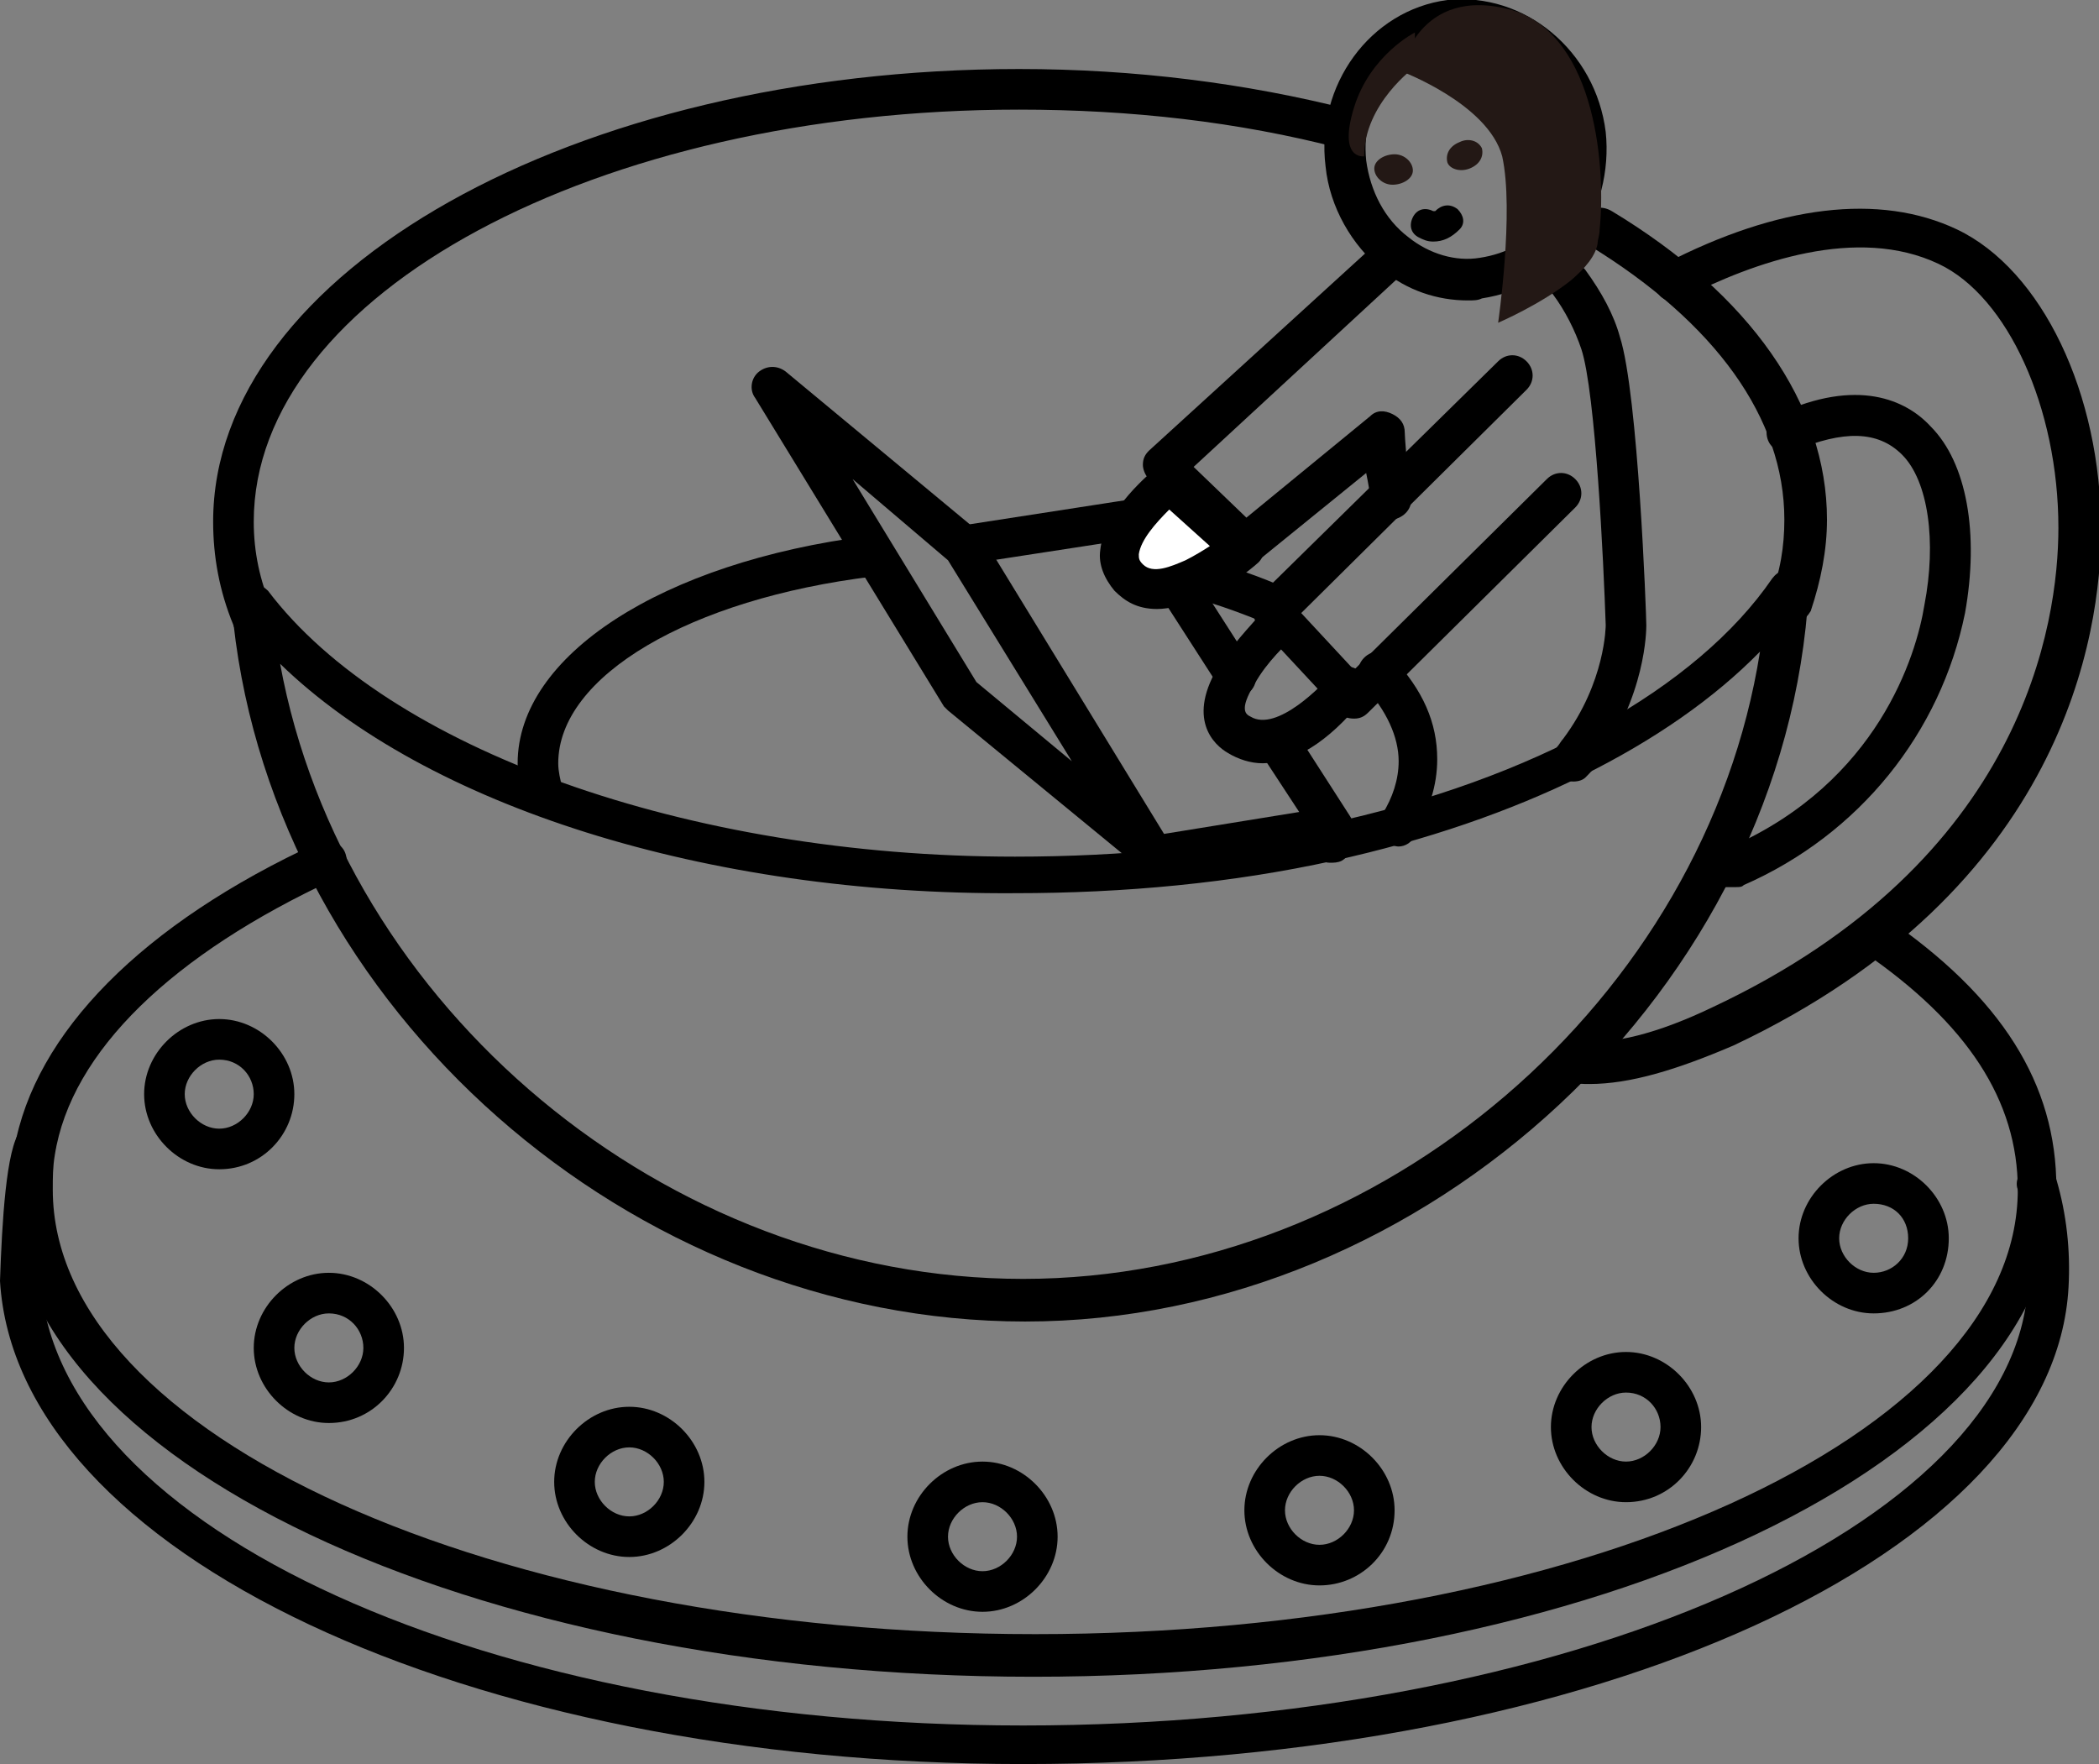
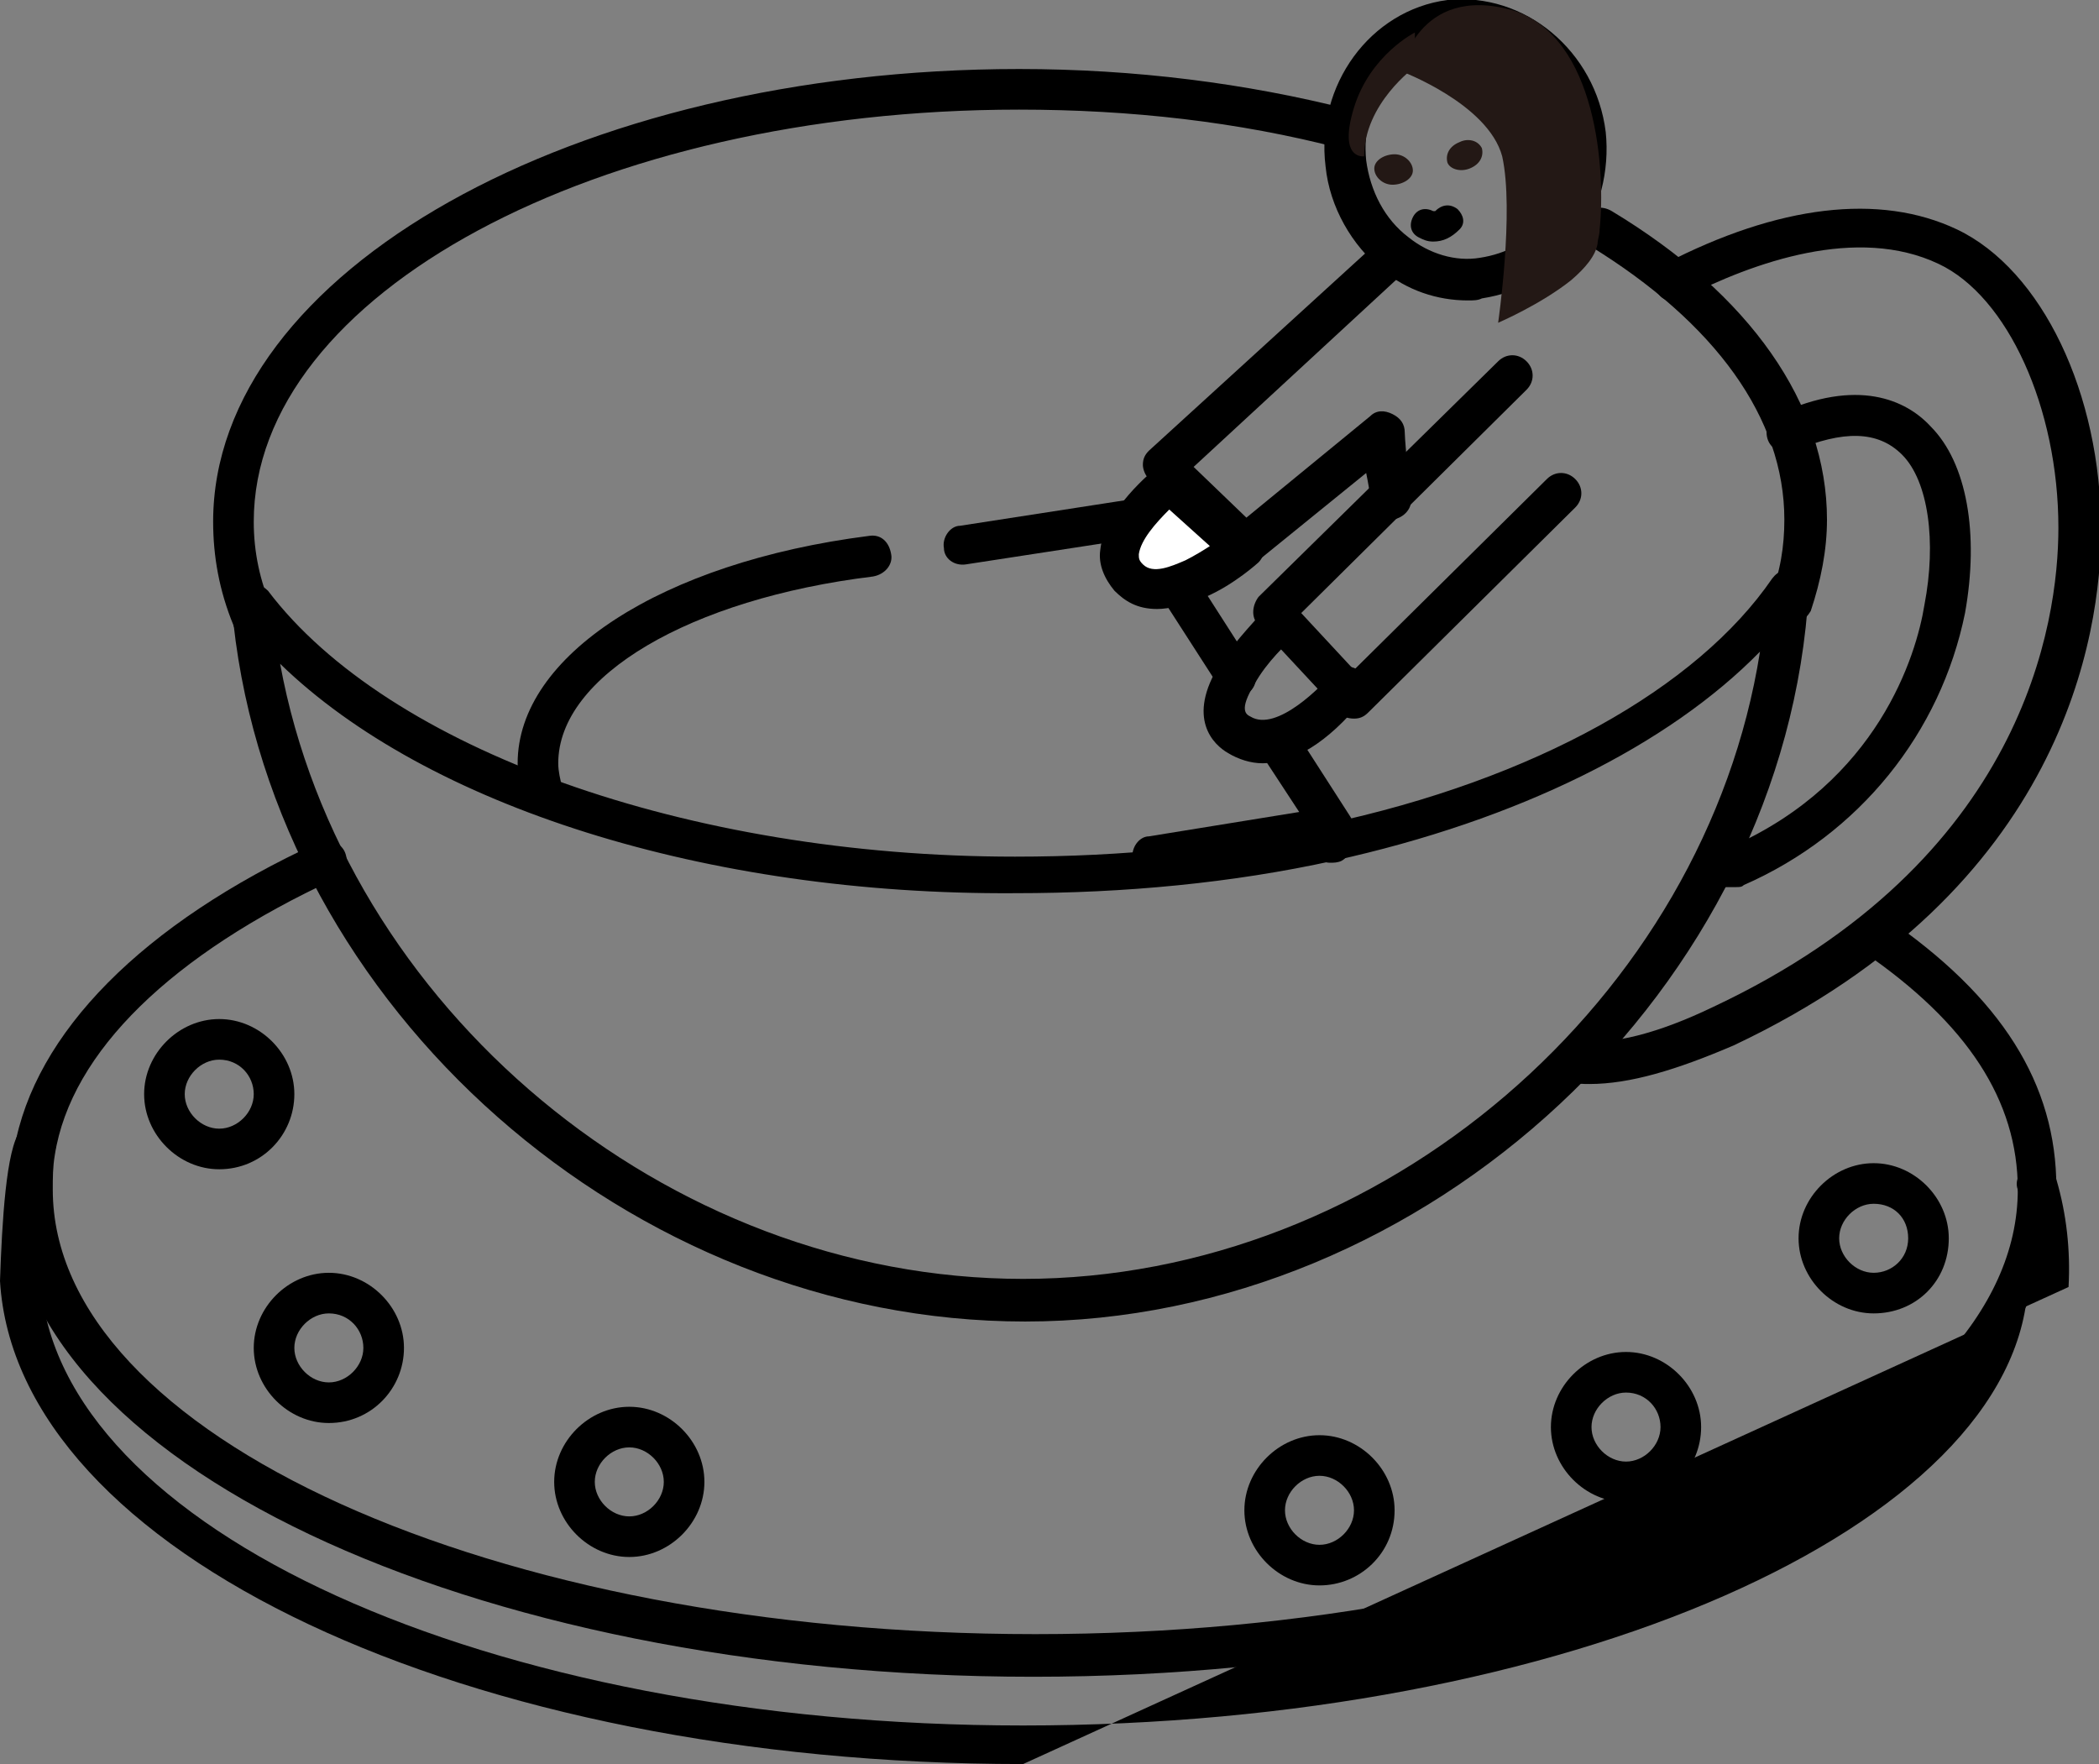
<svg xmlns="http://www.w3.org/2000/svg" version="1.1" id="レイヤー_1" x="0px" y="0px" viewBox="0 0 103.4 86.9" style="enable-background:new 0 0 103.4 86.9;" xml:space="preserve">
  <rect x="0" y="0" width="103.4" height="86.9" fill="#808080" stroke="none" />
  <style type="text/css">
	.st0{fill:#231815;}
	.st1{fill:#FFFFFF;}
</style>
  <g>
-     <path d="M50.4,86.9C23,86.9,0.8,76.5,0,63.1c0.1-2.9,0.3-6.5,1-7.4c0.4-0.4,1-0.5,1.4-0.1c0.4,0.4,0.5,1,0.1,1.4   C2.3,57.5,2,60.5,2,63.1c0.8,12.2,22,21.9,48.4,21.9c26.7,0,48.9-9.8,49.5-21.7c0.1-1.6-0.1-3.2-0.5-4.7c-0.2-0.5,0.2-1.1,0.7-1.2   c0.5-0.2,1.1,0.2,1.2,0.7c0.5,1.7,0.7,3.5,0.6,5.3C101.2,76.5,78.6,86.9,50.4,86.9z" />
+     <path d="M50.4,86.9C23,86.9,0.8,76.5,0,63.1c0.1-2.9,0.3-6.5,1-7.4c0.4-0.4,1-0.5,1.4-0.1c0.4,0.4,0.5,1,0.1,1.4   C2.3,57.5,2,60.5,2,63.1c0.8,12.2,22,21.9,48.4,21.9c26.7,0,48.9-9.8,49.5-21.7c0.1-1.6-0.1-3.2-0.5-4.7c-0.2-0.5,0.2-1.1,0.7-1.2   c0.5-0.2,1.1,0.2,1.2,0.7c0.5,1.7,0.7,3.5,0.6,5.3z" />
    <path d="M50.9,82.6c-27.8,0-50.4-10.7-50.4-23.9c0-0.7,0.1-1.4,0.2-2.1c1-5.7,6.3-11.1,15-15.1c0.5-0.2,1.1,0,1.3,0.5   c0.2,0.5,0,1.1-0.5,1.3c-8,3.7-13,8.5-13.8,13.6c-0.1,0.6-0.1,1.1-0.1,1.7c0,12.1,21.7,21.9,48.4,21.9s48.4-9.8,48.4-21.9   c0-4.4-2.5-8.2-7.6-11.7c-0.5-0.3-0.6-0.9-0.3-1.4c0.3-0.5,0.9-0.6,1.4-0.3c5.7,3.9,8.4,8.2,8.4,13.3   C101.3,71.9,78.7,82.6,50.9,82.6z" />
    <g>
      <path d="M78.3,53.4c-0.3,0-0.6,0-0.9-0.1c-0.5-0.1-0.9-0.6-0.9-1.1c0.1-0.5,0.6-0.9,1.1-0.9c1.8,0.2,4.1-0.4,6.8-1.7    c15.3-7.2,17-18.9,17-23.6c0-5.9-2.5-11.4-5.9-13c-4-1.9-9.1-0.1-12.6,1.7c-0.5,0.3-1.1,0.1-1.3-0.4c-0.3-0.5-0.1-1.1,0.4-1.3    c5.6-2.9,10.6-3.5,14.4-1.7c4.2,2,7.1,8.1,7.1,14.8c0,5.1-1.8,17.7-18.1,25.4C82.6,52.7,80.3,53.4,78.3,53.4z M85.5,43.7h-1.1    c-0.6,0-1-0.4-1-1s0.4-1,1-1h0.9c7.2-3.2,9.1-9.4,9.5-11.9c0.6-3.1,0.2-6.1-1.1-7.4c-1.2-1.2-2.9-1.2-5.3-0.2    c-0.5,0.2-1.1,0-1.3-0.5c-0.2-0.5,0-1.1,0.5-1.3c3.9-1.8,6.3-0.7,7.5,0.6c1.8,1.8,2.4,5.3,1.7,9.2c-1.2,5.9-5.2,10.9-10.9,13.4    C85.8,43.7,85.7,43.7,85.5,43.7z" />
    </g>
    <path d="M88.1,30.8c-0.1,0-0.2,0-0.3-0.1c-0.5-0.2-0.8-0.8-0.6-1.3c0.5-1.2,0.7-2.5,0.7-3.8c0-5-3.4-9.7-9.6-13.5   c-0.5-0.3-0.6-0.9-0.3-1.4c0.3-0.5,0.9-0.6,1.4-0.3c6.8,4.1,10.6,9.5,10.6,15.2c0,1.5-0.3,3-0.8,4.5C88.9,30.6,88.5,30.8,88.1,30.8   z" />
    <path d="M12.4,31.4c-0.4,0-0.8-0.2-0.9-0.6c-0.7-1.7-1-3.4-1-5.1c0-12.3,17.8-22.3,39.7-22.3c5.7,0,11.2,0.7,16.3,2   C67,5.5,67.4,6,67.2,6.6c-0.1,0.5-0.7,0.9-1.2,0.7C61,6,55.7,5.4,50.2,5.4c-20.8,0-37.7,9.1-37.7,20.3c0,1.5,0.3,2.9,0.9,4.3   c0.2,0.5,0,1.1-0.5,1.3C12.7,31.3,12.5,31.4,12.4,31.4z" />
    <path d="M10.8,57.6c-2,0-3.7-1.7-3.7-3.7s1.7-3.7,3.7-3.7c2,0,3.7,1.7,3.7,3.7S12.9,57.6,10.8,57.6z M10.8,52.2   c-0.9,0-1.7,0.8-1.7,1.7s0.8,1.7,1.7,1.7s1.7-0.8,1.7-1.7S11.8,52.2,10.8,52.2z" />
    <path d="M16.2,70.1c-2,0-3.7-1.7-3.7-3.7s1.7-3.7,3.7-3.7s3.7,1.7,3.7,3.7S18.3,70.1,16.2,70.1z M16.2,64.7c-0.9,0-1.7,0.8-1.7,1.7   s0.8,1.7,1.7,1.7s1.7-0.8,1.7-1.7S17.2,64.7,16.2,64.7z" />
    <path d="M31,76.7c-2,0-3.7-1.7-3.7-3.7c0-2,1.7-3.7,3.7-3.7c2,0,3.7,1.7,3.7,3.7C34.7,75,33,76.7,31,76.7z M31,71.3   c-0.9,0-1.7,0.8-1.7,1.7s0.8,1.7,1.7,1.7s1.7-0.8,1.7-1.7S31.9,71.3,31,71.3z" />
-     <path d="M48.4,79.4c-2,0-3.7-1.7-3.7-3.7s1.7-3.7,3.7-3.7c2,0,3.7,1.7,3.7,3.7S50.4,79.4,48.4,79.4z M48.4,74   c-0.9,0-1.7,0.8-1.7,1.7s0.8,1.7,1.7,1.7s1.7-0.8,1.7-1.7S49.3,74,48.4,74z" />
    <path d="M65,78.1c-2,0-3.7-1.7-3.7-3.7c0-2,1.7-3.7,3.7-3.7c2,0,3.7,1.7,3.7,3.7C68.7,76.5,67,78.1,65,78.1z M65,72.7   c-0.9,0-1.7,0.8-1.7,1.7s0.8,1.7,1.7,1.7s1.7-0.8,1.7-1.7S65.9,72.7,65,72.7z" />
    <path d="M80.1,74c-2,0-3.7-1.7-3.7-3.7c0-2,1.7-3.7,3.7-3.7c2,0,3.7,1.7,3.7,3.7C83.8,72.3,82.2,74,80.1,74z M80.1,68.6   c-0.9,0-1.7,0.8-1.7,1.7s0.8,1.7,1.7,1.7s1.7-0.8,1.7-1.7S81.1,68.6,80.1,68.6z" />
    <path d="M92.3,64.7c-2,0-3.7-1.7-3.7-3.7c0-2,1.7-3.7,3.7-3.7c2,0,3.7,1.7,3.7,3.7C96,63.1,94.4,64.7,92.3,64.7z M92.3,59.3   c-0.9,0-1.7,0.8-1.7,1.7s0.8,1.7,1.7,1.7S94,62,94,61S93.3,59.3,92.3,59.3z" />
-     <path d="M77.5,38.5c-0.2,0-0.5-0.1-0.7-0.3c-0.4-0.4-0.4-1-0.1-1.4c0.1-0.1,0.2-0.3,0.3-0.4c2.1-2.8,2.1-5.6,2.1-5.6   c-0.1-3-0.5-11.5-1.2-13.6c-0.3-0.9-0.8-1.9-1.4-2.7c-0.3-0.4-0.2-1.1,0.2-1.4c0.4-0.3,1.1-0.2,1.4,0.2c0.8,1.1,1.4,2.2,1.7,3.3   c0.9,2.8,1.3,13.7,1.3,14.2c0,0.2,0,3.5-2.5,6.9c-0.1,0.2-0.3,0.4-0.5,0.6C78,38.4,77.8,38.5,77.5,38.5z" />
    <path d="M61.3,27.8c-0.3,0-0.5-0.1-0.7-0.3l-4-3.9c-0.2-0.2-0.3-0.5-0.3-0.7c0-0.3,0.1-0.5,0.3-0.7L68,11.8c0.4-0.4,1-0.3,1.4,0.1   s0.3,1-0.1,1.4L58.8,23l2.6,2.5l6.1-5c0.3-0.3,0.7-0.3,1.1-0.1c0.4,0.2,0.6,0.5,0.6,0.9c0,0.2,0.1,1.6,0.3,3.2   c0.1,0.5-0.3,1-0.9,1.1c-0.6,0.1-1-0.3-1.1-0.9c0-0.4-0.1-0.9-0.2-1.4L62,27.6C61.8,27.8,61.6,27.8,61.3,27.8z" />
    <path d="M65.5,42.5c-0.3,0-0.6-0.2-0.8-0.4l-0.5-0.7C63.9,41,64,40.3,64.5,40c0.5-0.3,1.1-0.2,1.4,0.3l0.5,0.7   c0.3,0.5,0.2,1.1-0.3,1.4C65.9,42.5,65.7,42.5,65.5,42.5z" />
    <path d="M72.3,14.8c-1.5,0-3-0.5-4.2-1.5c-1.5-1.2-2.6-3.1-2.8-5.1c-0.5-4,2.2-7.7,6-8.2c3.8-0.4,7.3,2.5,7.8,6.5   c0.2,1.9-0.3,3.9-1.4,5.4c-1.1,1.6-2.8,2.5-4.7,2.8C72.8,14.8,72.6,14.8,72.3,14.8z M72.1,2c-0.2,0-0.4,0-0.5,0   c-2.7,0.3-4.6,3-4.3,5.9c0.2,1.5,0.9,2.9,2.1,3.8c1,0.8,2.3,1.2,3.5,1c1.3-0.2,2.5-0.8,3.3-2c0.8-1.1,1.2-2.5,1-4l0,0   C76.8,4,74.6,2,72.1,2z" />
    <path class="st0" d="M69.6,8.4c0,0.4-0.5,0.7-1,0.7c-0.5,0-0.9-0.4-0.9-0.8c0-0.4,0.5-0.7,1-0.7C69.2,7.6,69.6,8,69.6,8.4z" />
    <path class="st0" d="M73,7.3c0.1,0.4-0.1,0.8-0.6,1c-0.5,0.2-1,0-1.1-0.3c-0.1-0.4,0.1-0.8,0.6-1C72.3,6.8,72.8,6.9,73,7.3z" />
-     <path d="M68.9,41.7c-0.2,0-0.4-0.1-0.5-0.2c-0.5-0.3-0.6-0.9-0.3-1.4c0.5-0.8,0.8-1.7,0.8-2.6c0-1.2-0.6-2.5-1.7-3.7   c-0.4-0.4-0.4-1,0-1.4c0.4-0.4,1-0.4,1.4,0c1.5,1.6,2.2,3.2,2.2,5c0,1.3-0.4,2.5-1.1,3.7C69.6,41.5,69.2,41.7,68.9,41.7z" />
-     <path d="M63,30.9c-0.1,0-0.3,0-0.4-0.1c-1.2-0.5-2.5-1-4-1.4c-0.5-0.1-0.8-0.7-0.7-1.2c0.1-0.5,0.7-0.8,1.2-0.7   c1.5,0.4,3,0.9,4.3,1.5c0.5,0.2,0.7,0.8,0.5,1.3C63.7,30.7,63.4,30.9,63,30.9z" />
    <path d="M26.8,40.1c-0.4,0-0.8-0.3-1-0.7c-0.2-0.6-0.3-1.2-0.3-1.8c0-5.3,7.1-9.9,17.3-11.2c0.6-0.1,1,0.3,1.1,0.9   c0.1,0.5-0.3,1-0.9,1.1c-9,1.1-15.5,4.9-15.5,9.2c0,0.4,0.1,0.8,0.2,1.2c0.2,0.5-0.1,1.1-0.7,1.2C27,40.1,26.9,40.1,26.8,40.1z" />
    <path d="M56.8,43.1c-0.5,0-0.9-0.4-1-0.8c-0.1-0.5,0.3-1.1,0.8-1.1L64,40l-1.9-2.9c-0.3-0.5-0.2-1.1,0.3-1.4   c0.5-0.3,1.1-0.2,1.4,0.3l2.7,4.2c0.2,0.3,0.2,0.6,0.1,1s-0.4,0.5-0.8,0.6l-8.9,1.4C56.9,43.1,56.8,43.1,56.8,43.1z" />
    <path d="M60.9,34.4c-0.3,0-0.7-0.2-0.8-0.5l-4.7-7.3l-7.8,1.2c-0.6,0.1-1.1-0.3-1.1-0.8c-0.1-0.5,0.3-1.1,0.8-1.1l8.4-1.3   c0.4-0.1,0.8,0.1,1,0.4l5,7.8c0.3,0.5,0.2,1.1-0.3,1.4C61.3,34.3,61.1,34.4,60.9,34.4z" />
-     <path d="M56.8,43c-0.2,0-0.5-0.1-0.6-0.2L46.7,35c-0.1-0.1-0.2-0.2-0.2-0.2l-9.3-15.2c-0.3-0.4-0.2-1,0.2-1.3s0.9-0.3,1.3,0   l9.4,7.8c0.1,0.1,0.2,0.2,0.2,0.2l9.3,15.2c0.3,0.4,0.2,1-0.2,1.3C57.2,43,57,43,56.8,43z M48.1,33.6l4.7,3.9l-6.1-9.9L42,23.6   L48.1,33.6z" />
    <path d="M62.2,37.6c-0.6,0-1.2-0.2-1.7-0.5c-0.7-0.4-2.1-1.7-0.4-4.4c0.8-1.2,1.9-2.3,2.3-2.8c0.4-0.4,1-0.4,1.4,0   c0.4,0.4,0.4,1,0,1.4c-0.4,0.4-1.4,1.3-2,2.4c-0.8,1.3-0.4,1.5-0.2,1.6c1.3,0.8,3.6-1.6,4-2.1c0.4-0.4,1-0.5,1.4-0.1   c0.4,0.4,0.5,1,0.1,1.4C65.4,36.6,63.7,37.6,62.2,37.6z" />
    <g>
      <path class="st1" d="M57.6,23.8c0,0-3.7,2.8-2,4.7c0.8,0.9,2.1,0.6,3.3,0c1.3-0.6,2.4-1.6,2.4-1.6L57.6,23.8z" />
      <path d="M57,30c-1,0-1.6-0.4-2.1-0.9c-0.5-0.6-0.8-1.3-0.7-2c0.2-2,2.6-3.9,2.8-4.1c0.4-0.3,0.9-0.3,1.2,0l3.7,3.1    c0.2,0.2,0.4,0.5,0.4,0.8c0,0.3-0.1,0.6-0.3,0.8c0,0-1.2,1.1-2.6,1.7C58.4,29.8,57.6,30,57,30z M57.6,25.1    c-0.7,0.7-1.4,1.5-1.5,2.2c0,0.2,0,0.3,0.2,0.5c0.5,0.5,1.4,0.1,2.1-0.2c0.4-0.2,0.9-0.5,1.2-0.7L57.6,25.1z" />
    </g>
    <path d="M66.7,35.4C66.7,35.4,66.7,35.4,66.7,35.4c-0.3,0-0.6-0.1-0.7-0.3L62,30.8c-0.4-0.4-0.3-1,0-1.4l11.8-11.6   c0.4-0.4,1-0.4,1.4,0c0.4,0.4,0.4,1,0,1.4l-11.1,11l2.6,2.8l9.5-9.4c0.4-0.4,1-0.4,1.4,0c0.4,0.4,0.4,1,0,1.4L67.4,35.1   C67.2,35.3,67,35.4,66.7,35.4z" />
    <g>
      <path d="M50.5,65.1c-19.4,0-36.9-15.4-39-34.4c0-0.3-0.1-0.6-0.1-0.9c0-0.4,0.2-0.9,0.6-1c0.4-0.2,0.9,0,1.2,0.3    c5.9,7.8,20.7,13.1,36.8,13.1c5.3,0,10.4-0.5,15.3-1.6c10.3-2.2,18.3-6.7,22-12.1c0.3-0.4,0.7-0.5,1.1-0.4c0.4,0.1,0.7,0.6,0.7,1    C88,48.6,70.3,65.1,50.5,65.1z M13.8,32.7c3.1,16.9,19,30.3,36.6,30.3c17.7,0,33.6-13.8,36.3-30.9c-4.5,4.6-11.9,8.3-21,10.3    c-5,1.1-10.3,1.6-15.7,1.6C34.8,44.1,21,39.7,13.8,32.7z" />
    </g>
    <path d="M70.6,11.9c-0.3,0-0.5-0.1-0.7-0.2c-0.4-0.2-0.5-0.6-0.3-1c0.2-0.4,0.6-0.5,1-0.3c0,0,0.1,0,0.1,0c0.3-0.3,0.7-0.4,1.1-0.1   c0.3,0.3,0.4,0.7,0.1,1C71.5,11.7,71.1,11.9,70.6,11.9z" />
    <path class="st0" d="M69,3.5c0,0,4.3,1.6,5,4.2c0.6,2.7-0.2,8.2-0.2,8.2s2.1-0.9,3.6-2.1c0.7-0.6,1.2-1.2,1.3-1.8   c0-0.2,0.1-0.4,0.1-0.7c0.3-2.8-0.1-9.5-4.3-10.8C69.8-0.8,69,3.5,69,3.5z" />
    <path class="st0" d="M69.7,3.3c0,0-2.5,1.8-2.5,4.4c0,0-1.3,0.2-0.5-2.4c0.8-2.6,3-3.7,3-3.7V3.3z" />
  </g>
</svg>